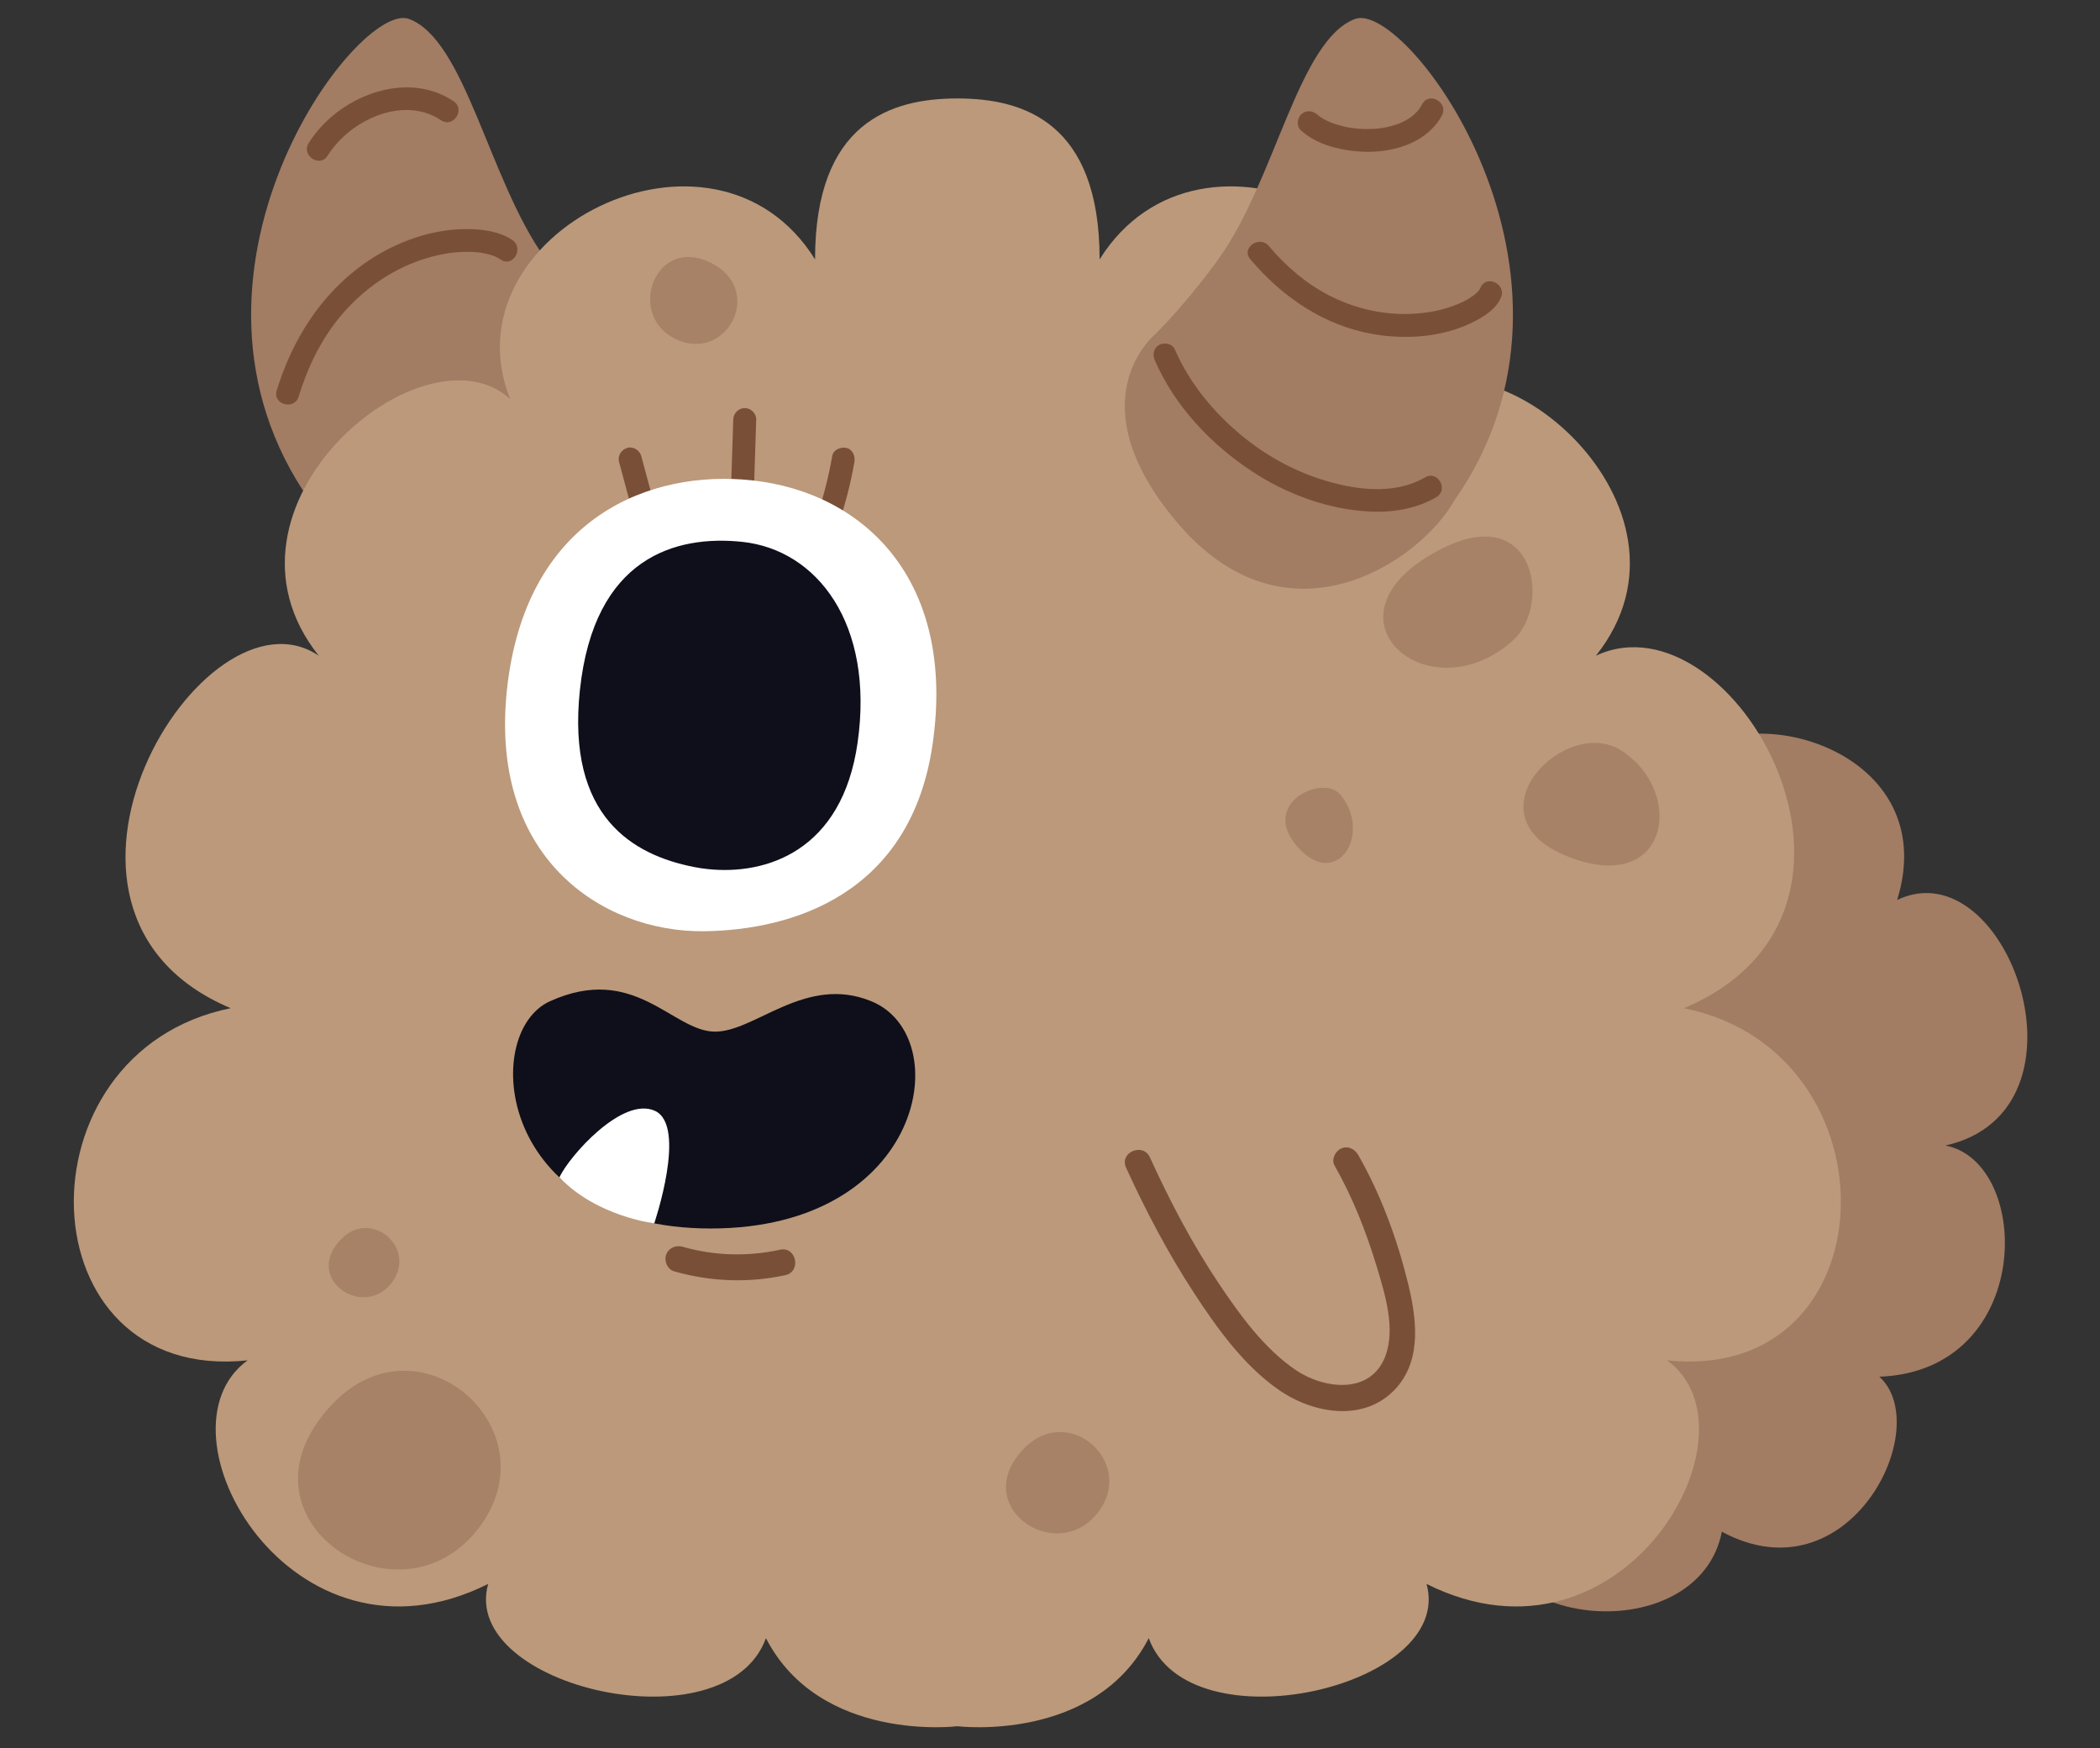
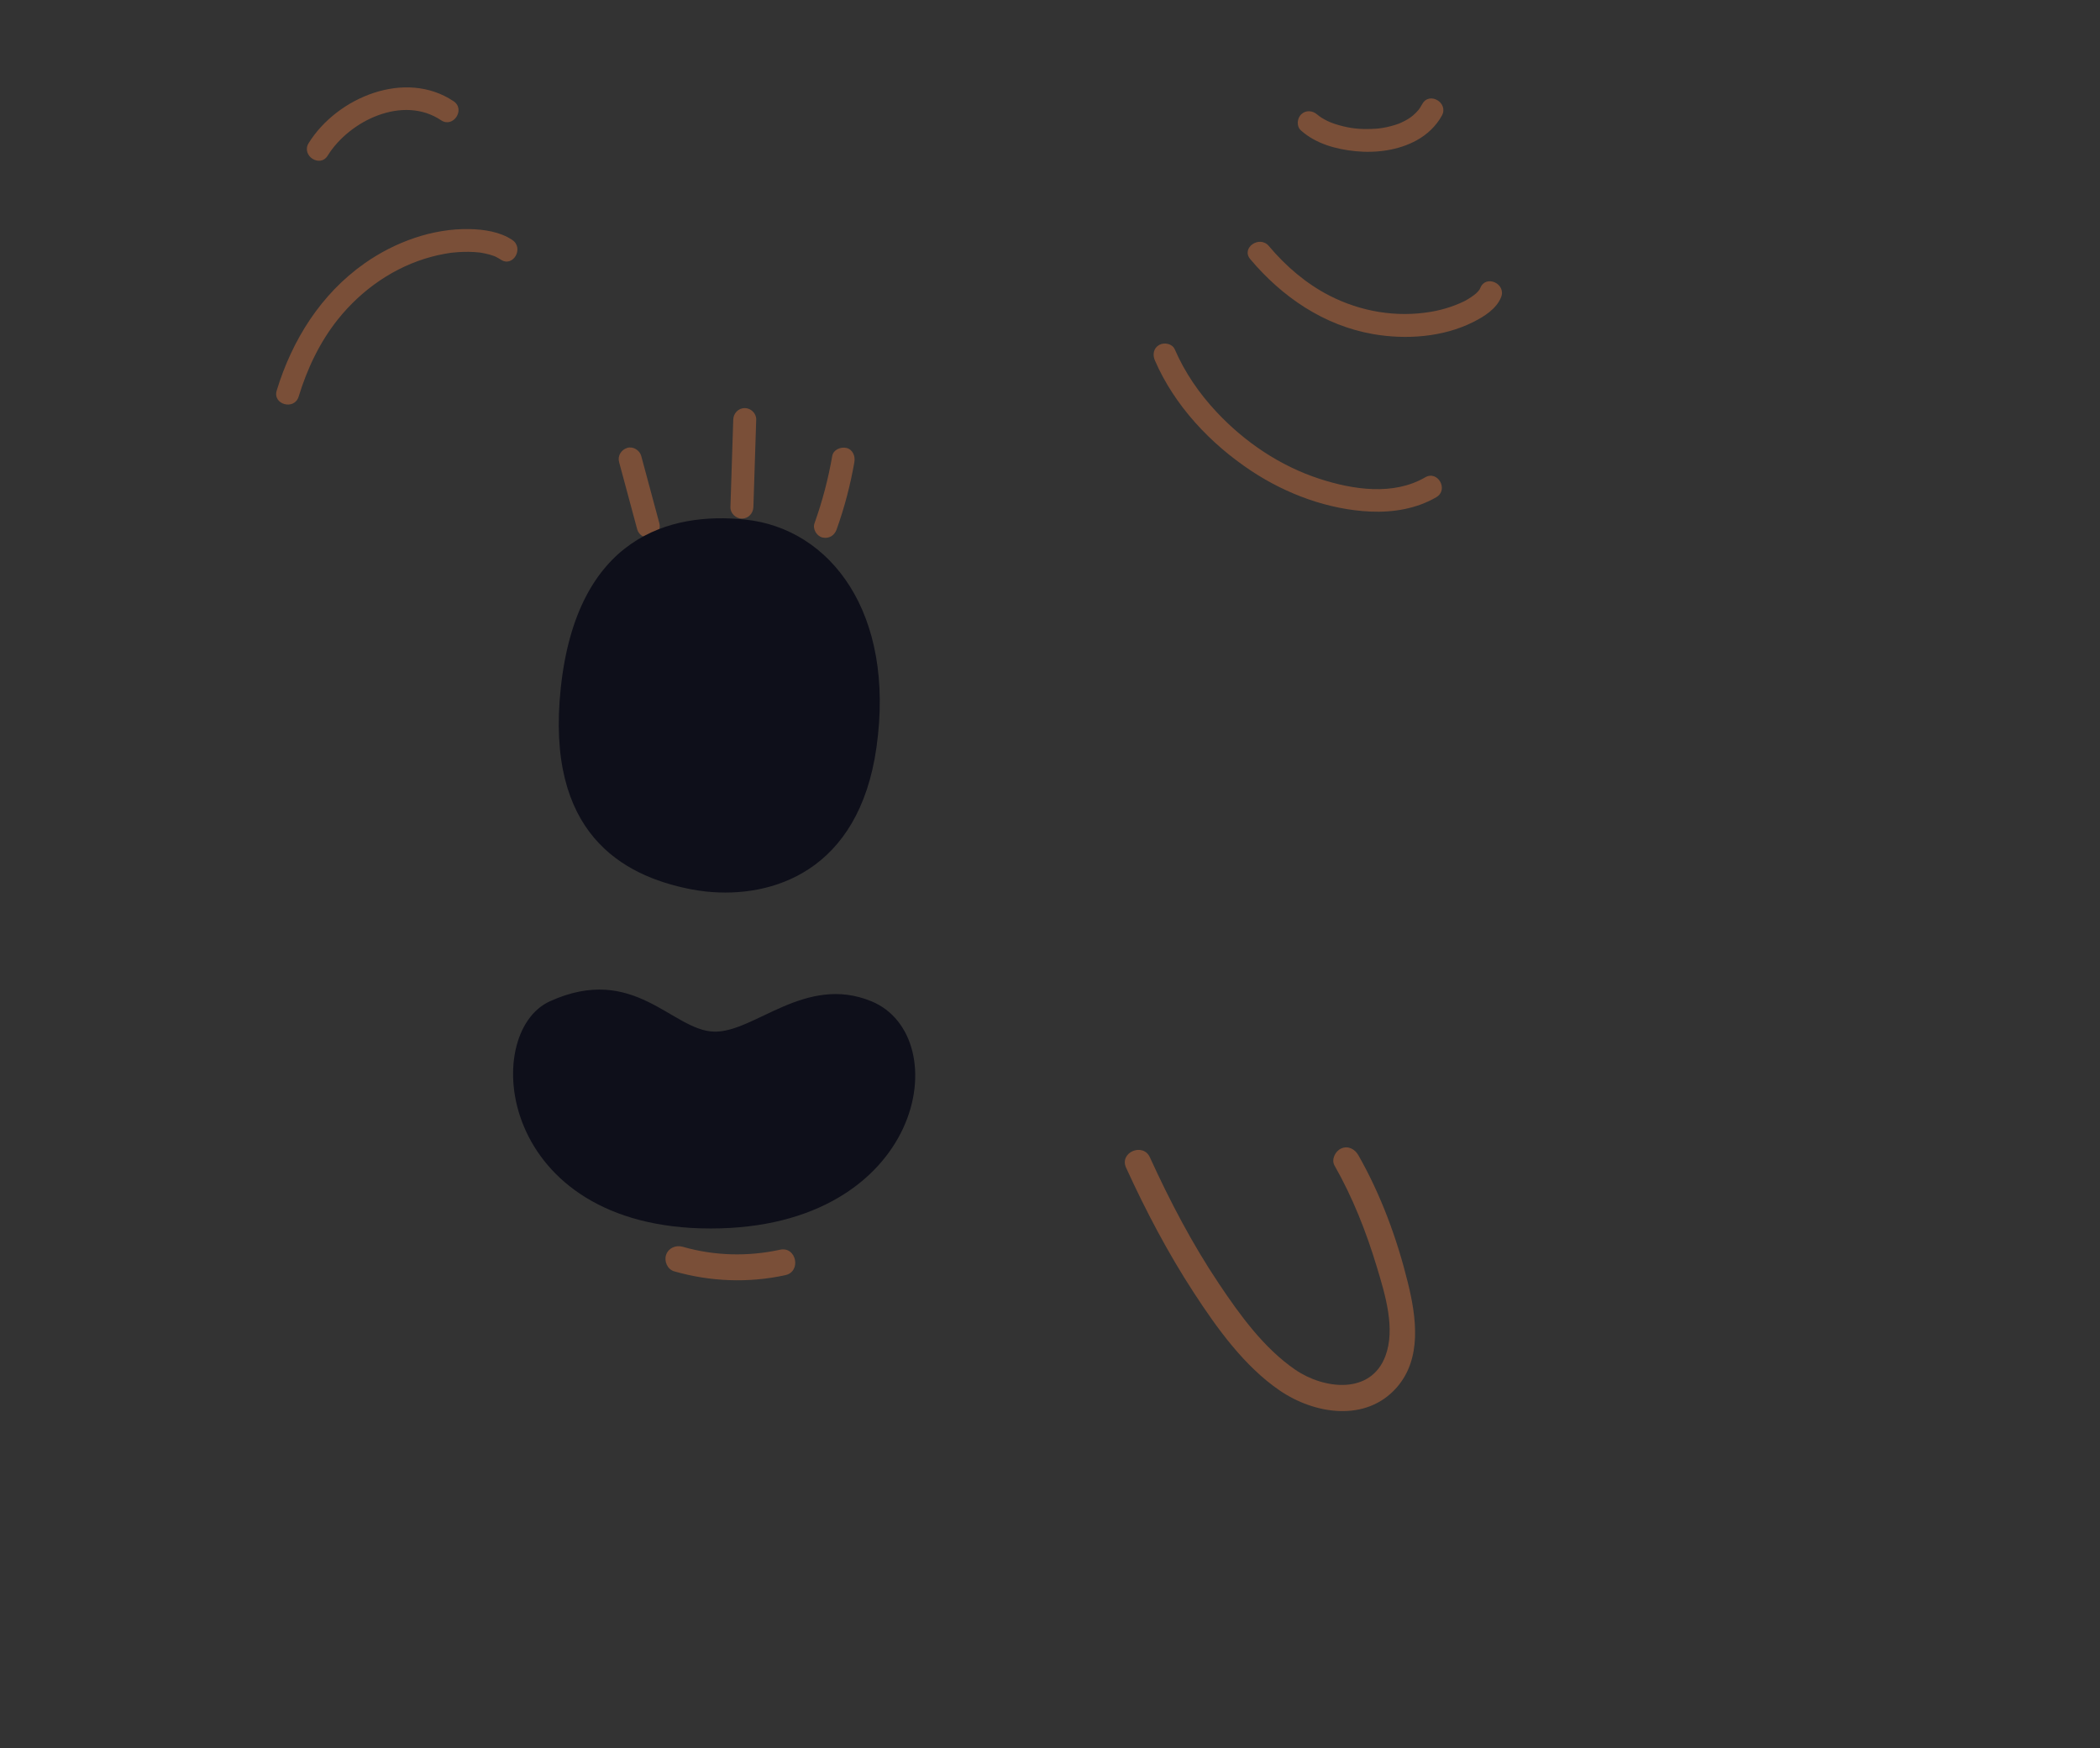
<svg xmlns="http://www.w3.org/2000/svg" height="281.9" preserveAspectRatio="xMidYMid meet" version="1.0" viewBox="-11.9 -2.9 338.6 281.9" width="338.6" zoomAndPan="magnify">
  <rect x="-11.9" y="-2.9" width="338.6" height="281.9" fill="#333333" stroke="none" />
  <g id="change1_1">
-     <path d="M291.13,219.086c9.013,8.194-4.916,36.052-25.401,24.991 c-3.687,18.846-38.952,16.387-38.92-3.726l32.775-119.453c7.251-12.088,42.198-3.947,34.414,21.31 c17.753-8.473,32.775,33.994,7.784,39.596C315.848,184.536,316.121,218.13,291.13,219.086z M82.867,81.185 c-17.898,21.327-39.44,6.23-44.783-3.32C12.537,41.506,45.72-2.95,54.044,0.154 c9.112,3.397,12.877,25.945,21.91,38.546l-0.002,0.017c0,0,4.902,6.904,10.308,12.272 C86.26,50.989,99.312,61.591,82.867,81.185z" fill="#A27C63" />
-   </g>
+     </g>
  <g id="change2_1">
-     <path d="M256.899,216.446c15.841,11.471-7.101,51.894-38.784,36.052 c4.643,16.661-38.374,26.493-44.792,8.74c-8.74,16.934-30.863,14.203-30.863,14.203s-22.123,2.731-30.863-14.203 c-6.418,17.753-49.435,7.921-44.792-8.74c-31.683,15.841-54.625-24.581-38.784-36.052 c-36.052,3.824-37.691-49.709-2.731-56.783c-37.145-15.669-4.37-69.4,14.203-56.836 C20.373,78.791,56.425,48.748,70.355,61.436c-10.652-26.642,32.775-48.741,49.162-22.516 c0-22.119,12.291-25.947,22.942-25.947c10.652,0,22.942,3.829,22.942,25.947 c16.387-26.224,59.814-4.125,49.162,22.516c13.929-12.688,49.982,17.355,30.863,41.39 c22.123-10.379,51.347,41.168,14.203,56.836C294.59,166.737,292.951,220.27,256.899,216.446z M256.899,216.446 c15.841,11.471-7.101,51.894-38.784,36.052c4.643,16.661-38.374,26.493-44.792,8.74 c-8.74,16.934-30.863,14.203-30.863,14.203s-22.123,2.731-30.863-14.203c-6.418,17.753-49.435,7.921-44.792-8.74 c-31.683,15.841-54.625-24.581-38.784-36.052c-36.052,3.824-37.691-49.709-2.731-56.783 c-37.145-15.669-4.37-69.4,14.203-56.836C20.373,78.791,56.425,48.748,70.355,61.436 c-10.652-26.642,32.775-48.741,49.162-22.516c0-22.119,12.291-25.947,22.942-25.947 c10.652,0,22.942,3.829,22.942,25.947c16.387-26.224,59.814-4.125,49.162,22.516 c13.929-12.688,49.982,17.355,30.863,41.39c22.123-10.379,51.347,41.168,14.203,56.836 C294.59,166.737,292.951,220.27,256.899,216.446z" fill="#BB997A" />
-   </g>
+     </g>
  <g id="change1_2">
-     <path d="M177.767,81.185c17.898,21.327,39.44,6.23,44.783-3.32 c25.548-36.359-7.635-80.815-15.96-77.711c-9.112,3.397-12.877,25.945-21.91,38.546l0.002,0.017 c0,0-4.902,6.904-10.308,12.272C174.374,50.989,161.322,61.591,177.767,81.185z M177.767,81.185 c17.898,21.327,39.44,6.23,44.783-3.32c25.548-36.359-7.635-80.815-15.96-77.711 c-9.112,3.397-12.877,25.945-21.91,38.546l0.002,0.017c0,0-4.902,6.904-10.308,12.272 C174.374,50.989,161.322,61.591,177.767,81.185z" fill="#A27C63" />
-   </g>
+     </g>
  <g id="change3_1">
    <path d="M174.309,55.208c3.164,7.308,8.962,13.459,15.553,17.823 c5.65,3.741,12.459,6.266,19.263,6.557c3.64,0.155,7.379-0.465,10.557-2.315c2.044-1.19,0.254-4.395-1.791-3.205 c-5.12,2.981-11.646,1.99-17.011,0.244c-6.369-2.073-12.047-5.897-16.614-10.773 c-2.796-2.984-5.125-6.362-6.753-10.121c-0.394-0.91-1.694-1.156-2.498-0.707 C174.077,53.234,173.914,54.296,174.309,55.208L174.309,55.208z M189.685,38.879 c5.129,6.102,11.884,10.716,19.835,12.095c5.297,0.919,11.241,0.498,16.104-1.941 c1.75-0.877,3.72-2.092,4.502-3.989c0.897-2.179-2.433-3.726-3.334-1.536c-0.048,0.116-0.101,0.226-0.161,0.337 c-0.142,0.265,0.285-0.327,0.01-0.031c-0.1,0.107-0.193,0.233-0.287,0.345c-0.091,0.108-0.509,0.477-0.135,0.154 c-0.584,0.504-1.229,0.928-1.906,1.296c-0.253,0.138,0.228-0.114-0.037,0.019c-0.078,0.039-0.156,0.079-0.236,0.116 c-0.219,0.102-0.438,0.204-0.66,0.299c-0.474,0.203-0.957,0.385-1.445,0.55c-1.068,0.36-2.036,0.6-3.108,0.782 c-5.582,0.947-11.316-0.025-16.346-2.599c-3.782-1.936-7.062-4.758-9.787-8 C191.183,34.977,188.164,37.07,189.685,38.879L189.685,38.879z M197.859,18.13c2.399,2.141,5.628,3.03,8.764,3.345 c3.327,0.334,6.937-0.123,9.898-1.752c1.686-0.928,3.135-2.291,4.064-3.983c1.135-2.067-2.023-3.939-3.163-1.863 c-0.116,0.21-0.235,0.417-0.368,0.617c-0.066,0.099-0.134,0.196-0.204,0.291c0.126-0.152,0.117-0.143-0.024,0.029 c-0.267,0.313-0.557,0.606-0.867,0.875c-0.484,0.419-1.061,0.778-1.877,1.158 c-0.111,0.052-0.223,0.101-0.335,0.149c0.152-0.057,0.125-0.046-0.079,0.032c-0.175,0.066-0.351,0.127-0.529,0.184 c-0.481,0.156-0.97,0.284-1.465,0.389c-0.935,0.197-1.427,0.251-2.417,0.288c-1.945,0.072-3.384-0.083-5.186-0.583 c-0.85-0.236-1.497-0.484-1.96-0.711c-0.329-0.162-0.651-0.339-0.96-0.536 c-0.168-0.107-0.328-0.224-0.491-0.336c0.41,0.282-0.082-0.074-0.161-0.145c-0.739-0.659-1.848-0.767-2.596-0.042 C197.228,16.186,197.115,17.467,197.859,18.13L197.859,18.13z M68.845,38.961c1.968,1.323,3.803-1.858,1.853-3.17 c-1.963-1.32-4.532-1.7-6.846-1.752c-5.997-0.135-12.091,2.096-16.955,5.515 c-7.047,4.953-11.691,12.354-14.182,20.518c-0.692,2.268,2.852,3.229,3.54,0.976 c1.361-4.459,3.388-8.768,6.308-12.428c3.884-4.87,9.179-8.535,15.117-10.119 c0.693-0.185,1.393-0.343,2.098-0.471c0.277-0.051,0.555-0.096,0.834-0.138c0.348-0.051-0.431,0.05,0.15-0.02 c0.12-0.015,0.24-0.028,0.359-0.041c1.143-0.121,2.297-0.161,3.445-0.09c0.28,0.017,0.559,0.044,0.838,0.072 c0.483,0.047-0.274-0.044,0.023,0c0.118,0.018,0.237,0.034,0.354,0.056c0.422,0.079,0.841,0.164,1.255,0.281 c0.222,0.063,0.44,0.135,0.658,0.209c0.113,0.038,0.224,0.085,0.336,0.128c-0.036-0.014-0.394-0.187-0.12-0.048 C68.231,38.6,68.545,38.76,68.845,38.961L68.845,38.961z M59.212,16.487c1.969,1.319,3.984-1.75,2.023-3.064 c-7.772-5.208-18.782-0.627-23.365,6.75c-1.249,2.01,1.817,4.03,3.064,2.023 C44.457,16.527,53.091,12.386,59.212,16.487L59.212,16.487z M169.664,185.374c-1.122-2.461,2.73-4.107,3.846-1.658 c3.21,7.042,6.819,13.938,11.13,20.374c3.373,5.035,7.251,10.402,12.315,13.871 c4.586,3.141,12.175,4.09,14.532-2.232c1.644-4.409-0.044-9.888-1.388-14.345 c-1.702-5.646-3.901-11.224-6.824-16.356c-0.563-0.988,0.144-2.342,1.094-2.752c1.12-0.483,2.193,0.113,2.752,1.094 c3.628,6.369,6.233,13.444,7.982,20.551c1.363,5.542,2.311,12.207-1.795,16.896 c-4.965,5.669-13.285,4.316-18.891,0.476c-5.706-3.908-10.099-10.038-13.824-15.755 C176.417,199.127,172.836,192.332,169.664,185.374L169.664,185.374z M106.328,64.75 c0.032-1.003,0.821-1.851,1.851-1.851c0.977,0,1.883,0.851,1.851,1.851c-0.152,4.706-0.304,9.412-0.455,14.118 c-0.032,1.003-0.821,1.851-1.851,1.851c-0.977,0-1.883-0.851-1.851-1.851 C106.024,74.162,106.176,69.456,106.328,64.75L106.328,64.75z M87.92,71.602 c0.974,3.618,1.949,7.236,2.923,10.854c0.252,0.935,1.329,1.599,2.277,1.293c0.959-0.31,1.562-1.275,1.293-2.277 c-0.974-3.618-1.949-7.236-2.923-10.854c-0.252-0.935-1.329-1.599-2.277-1.293 C88.254,69.636,87.65,70.6,87.92,71.602L87.92,71.602z M122.288,70.618c-0.641,3.7-1.599,7.336-2.865,10.872 c-0.327,0.913,0.368,2.066,1.293,2.277c1.039,0.237,1.927-0.315,2.277-1.293c1.265-3.536,2.223-7.171,2.865-10.872 c0.165-0.95-0.253-2.04-1.293-2.277C123.666,69.121,122.465,69.598,122.288,70.618L122.288,70.618z M113.871,198.608c2.643-0.576,3.48,3.529,0.851,4.102c-5.934,1.292-12.092,1.055-17.924-0.621 c-1.092-0.314-1.648-1.638-1.294-2.665c0.383-1.109,1.579-1.606,2.665-1.294 C103.283,199.6,108.676,199.739,113.871,198.608L113.871,198.608z M113.871,198.608 c2.643-0.576,3.48,3.529,0.851,4.102c-5.934,1.292-12.092,1.055-17.924-0.621 c-1.092-0.314-1.648-1.638-1.294-2.665c0.383-1.109,1.579-1.606,2.665-1.294 C103.283,199.6,108.676,199.739,113.871,198.608L113.871,198.608z" fill="#7A4F38" />
  </g>
  <g id="change4_1">
    <path d="M76.77,158.547c-11.28,5.114-8.497,36.637,25.916,36.637s39.736-30.95,25.916-36.637 c-10.656-4.386-18.835,5.051-25.349,4.896C96.463,163.282,90.366,152.383,76.77,158.547z M101.95,140.852 c-0.897-0.096-1.768-0.23-2.608-0.397c-10.935-2.18-23.317-9.038-20.826-32.422 c2.596-24.375,17.596-28.45,29.786-27.151c13.668,1.456,24.18,15.001,21.119,36.722 C126.598,137.633,112.578,141.983,101.95,140.852z" fill="#0E0F1A" />
  </g>
  <g id="change3_2">
-     <path d="M218.251,86.872c17.207-10.629,20.313,7.646,13.793,13.491 C218.798,112.239,201.045,97.5,218.251,86.872z M249.524,118.121c-9.013-5.807-25.127,10.456-8.74,17.041 C257.172,141.746,259.962,124.846,249.524,118.121z M204.216,125.222c-2.771-3.335-13.161,1.366-6.869,8.467 C203.639,140.791,209.436,131.504,204.216,125.222z M65.652,242.997c-12.151,16.902-38.468,0.862-26.42-16.482 C53.12,206.522,77.569,226.419,65.652,242.997z M165.341,240.687c-6.195,8.618-19.613,0.44-13.471-8.404 C158.951,222.09,171.417,232.235,165.341,240.687z M51.382,203.772c-4.234,5.889-13.403,0.3-9.205-5.743 C47.015,191.063,55.534,197.996,51.382,203.772z M97.484,51.969c-8.39-3.486-4.185-16.264,4.382-12.866 C111.743,43.021,105.713,55.388,97.484,51.969z" fill="#7A4F38" opacity=".3" />
-   </g>
+     </g>
  <g id="change5_1">
-     <path d="M109.281,74.544c-16.242-1.73-35.895,5.778-39.303,32.579 c-3.596,28.284,15.336,40.317,31.607,40.131c14.239-0.163,33.387-5.926,36.891-30.202 C142.274,90.727,127.491,76.484,109.281,74.544z M126.388,116.781c-2.483,17.622-14.818,21.449-24.168,20.453 c-0.789-0.084-1.556-0.202-2.295-0.349c-9.62-1.918-20.513-7.951-18.322-28.524 c2.284-21.445,15.48-25.029,26.205-23.887C119.833,85.755,129.081,97.672,126.388,116.781z M78.295,186.942 c1.573-3.4,10.158-13.13,15.402-10.728c5.245,2.402-0.107,18.14-0.107,18.14S84.388,193.282,78.295,186.942z" fill="#FFF" />
-   </g>
+     </g>
</svg>